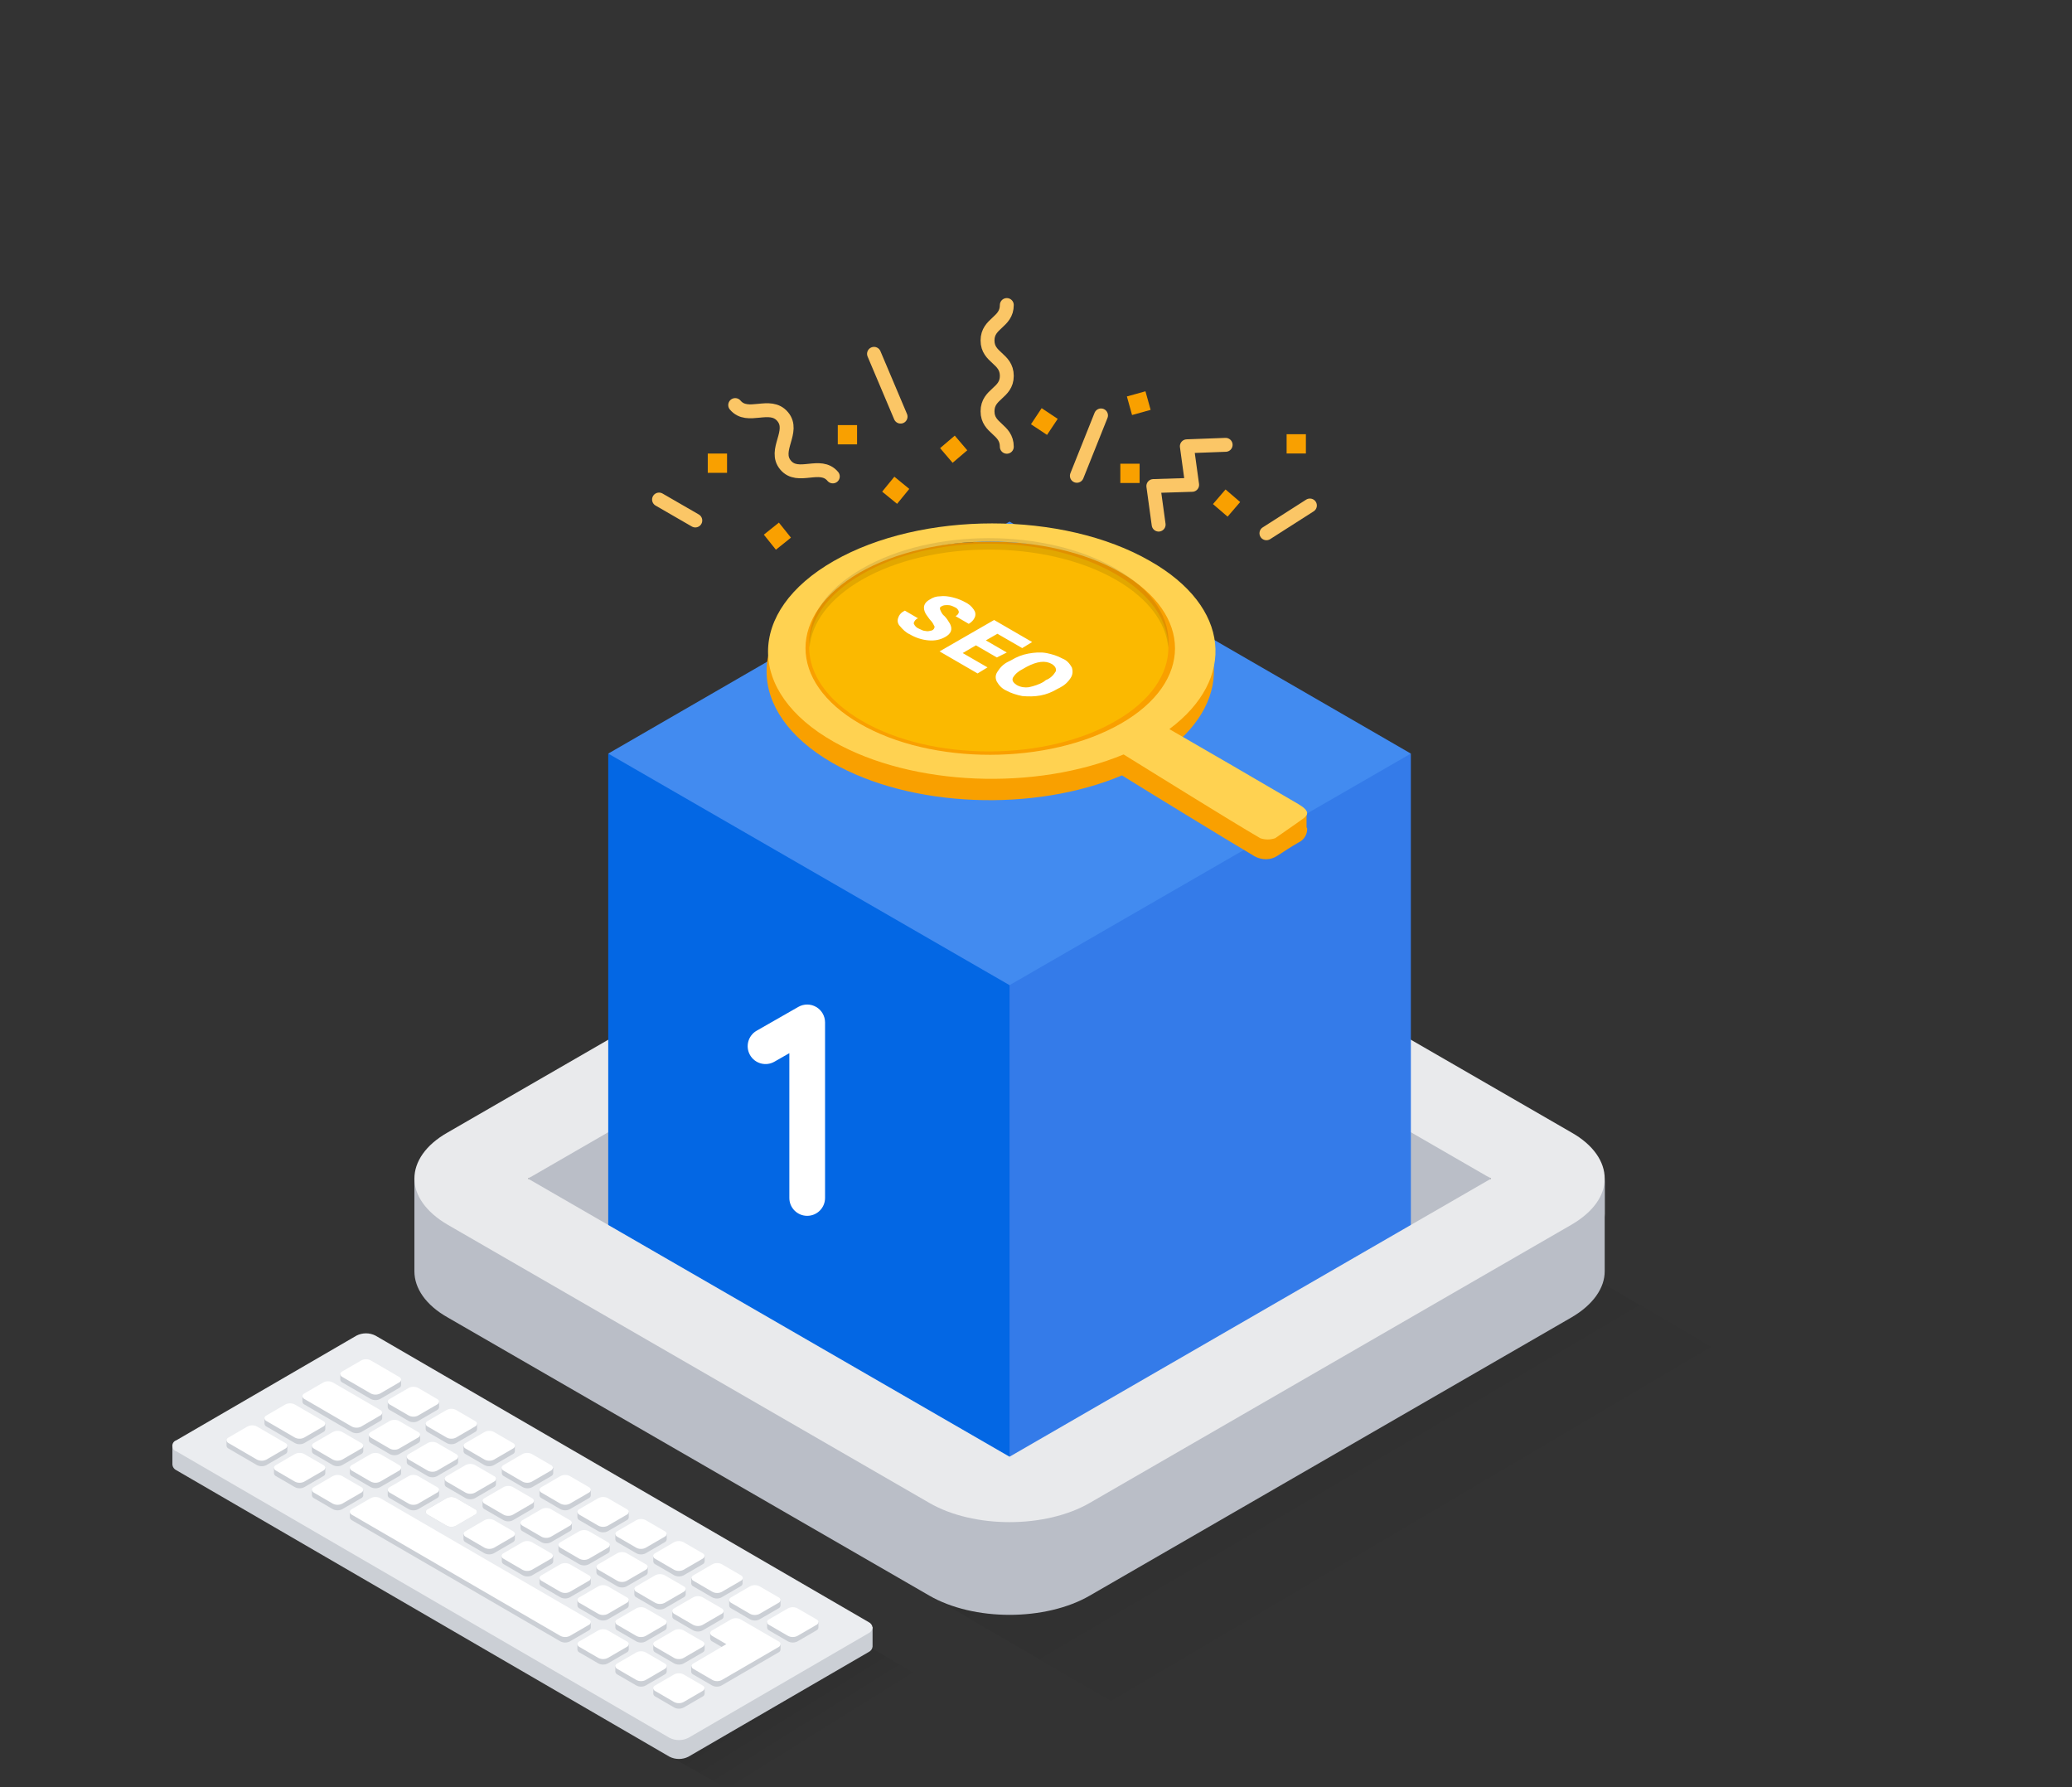
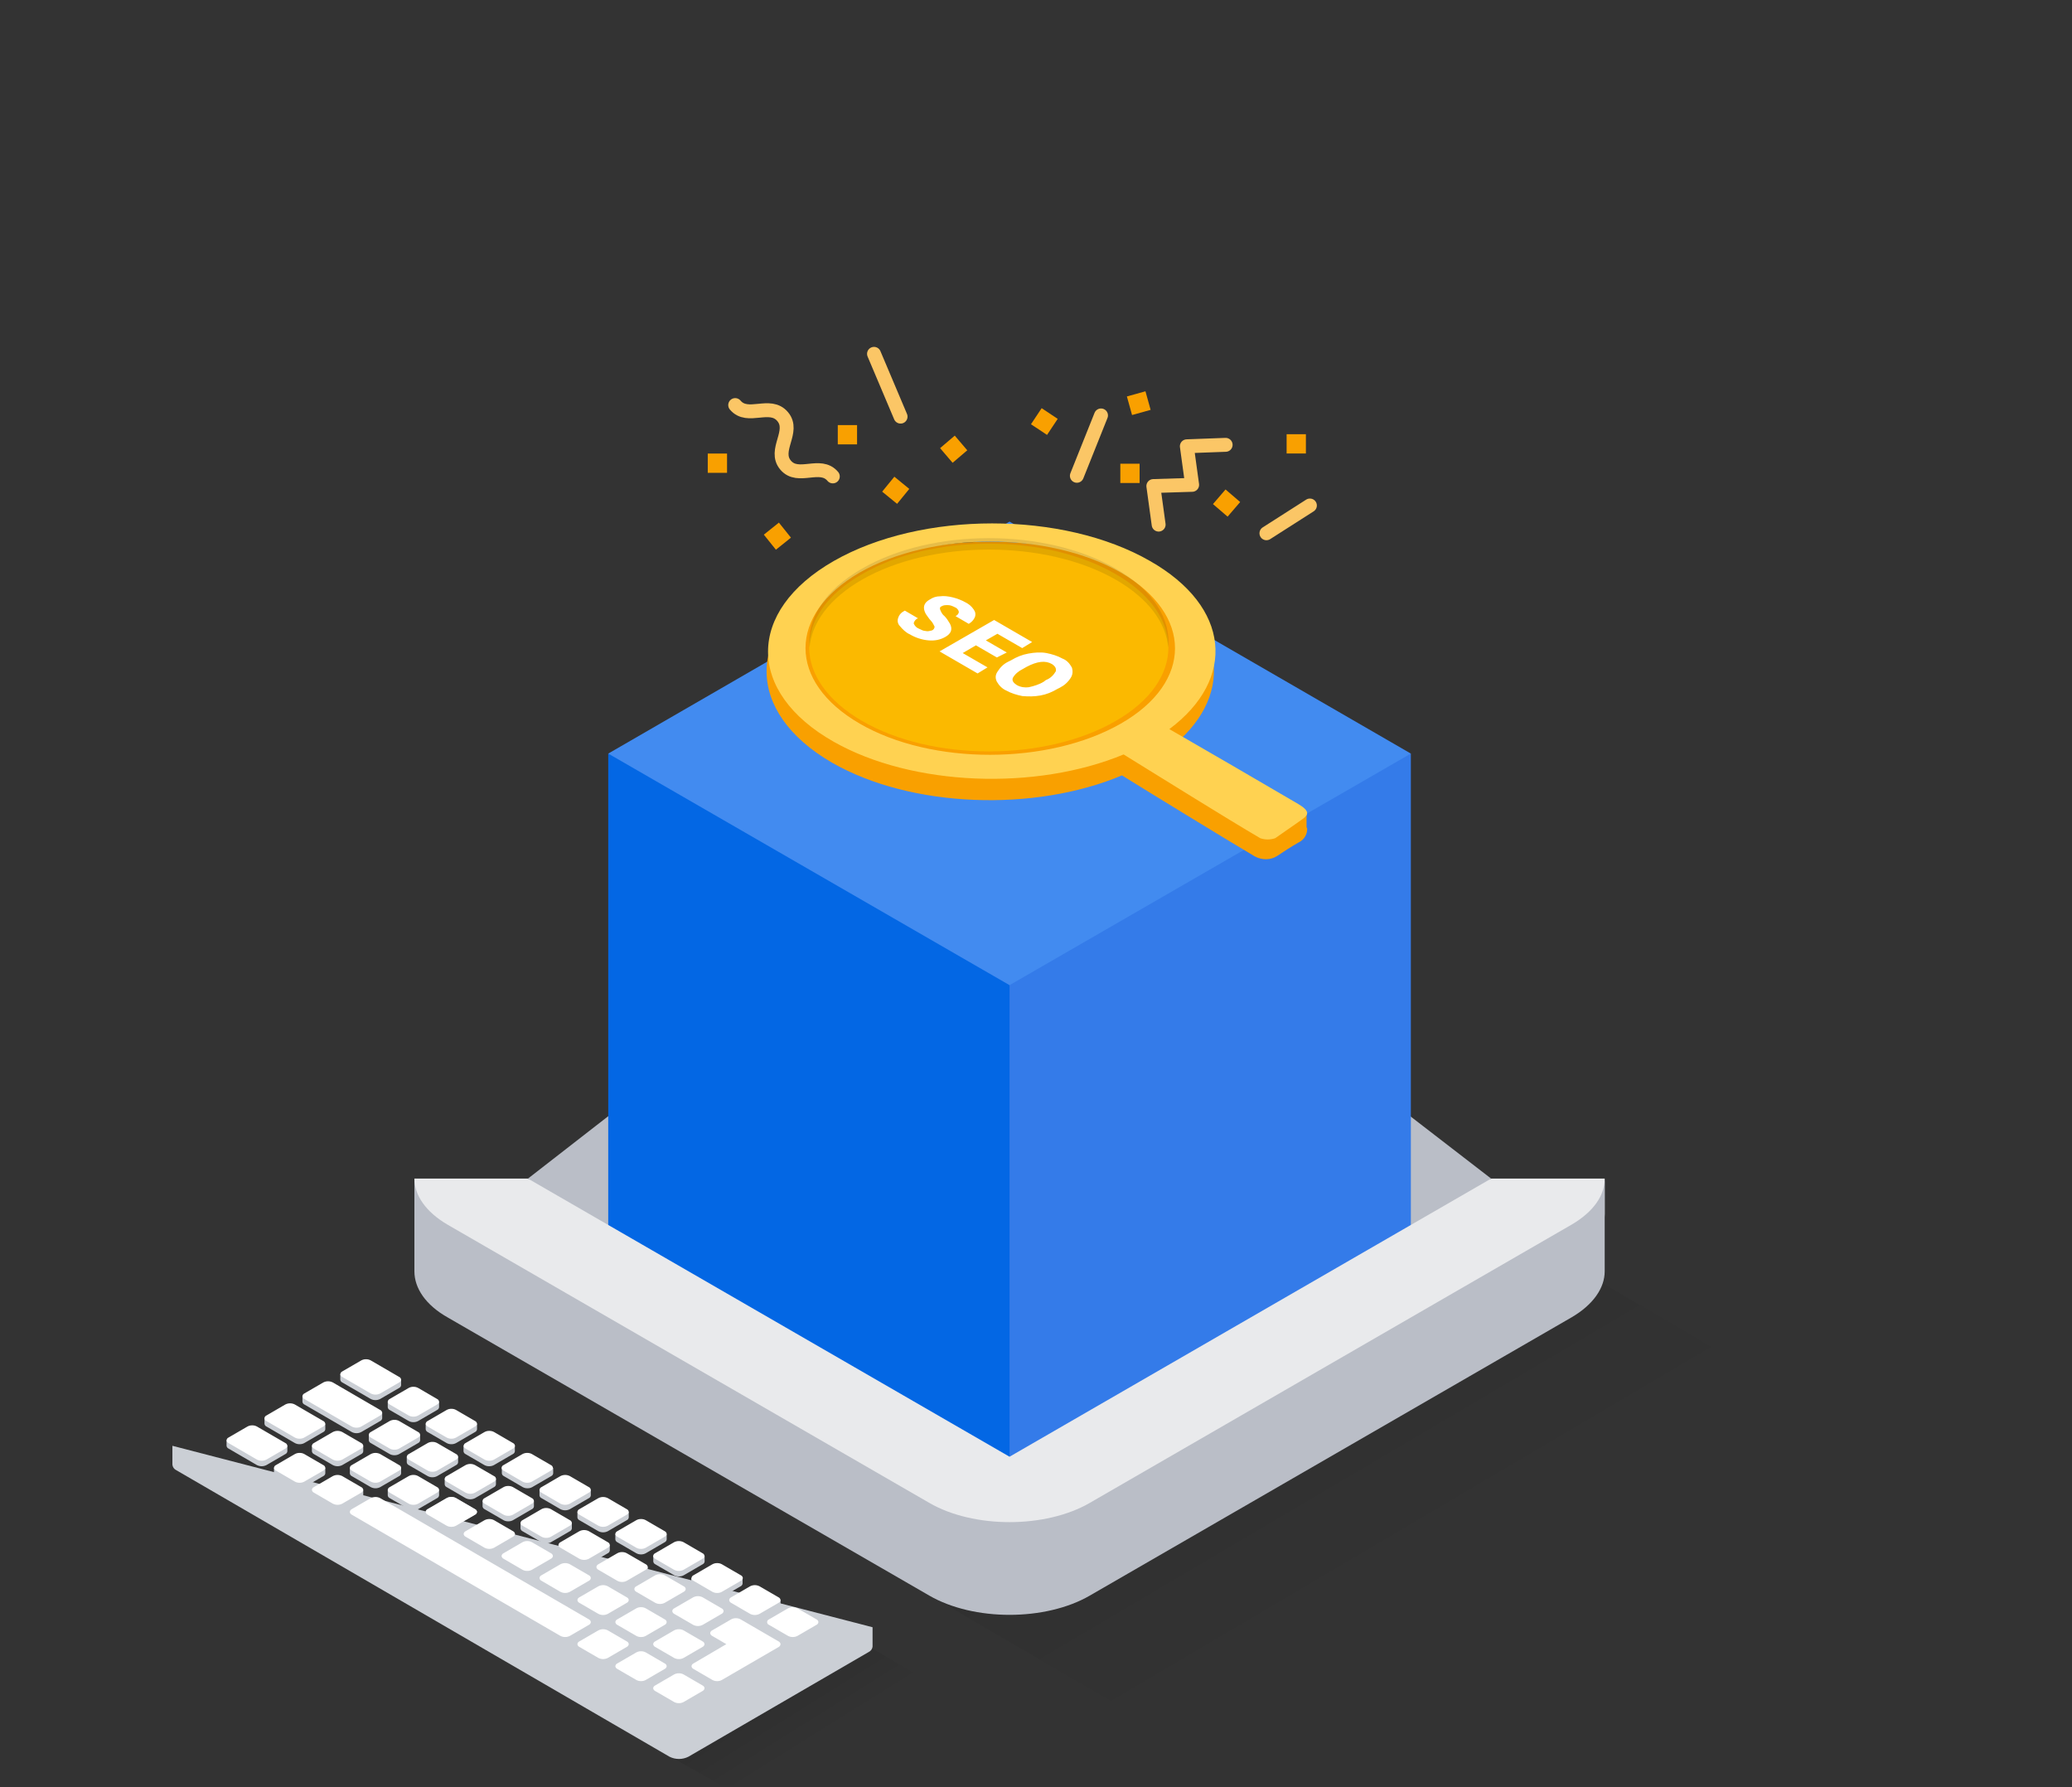
<svg xmlns="http://www.w3.org/2000/svg" width="596" height="514" viewBox="0 0 596 514" fill="none">
  <rect x="0" y="0" width="596" height="514" fill="#333333" stroke="none" />
  <g clip-path="url(#clip0_6630_1911)">
    <path d="M437.101 355.141L504.844 394.677L332.275 496.73L264.282 457.019L437.101 355.141Z" fill="url(#paint0_linear_6630_1911)" fill-opacity="0.05" />
    <path d="M290.391 258.999L364.27 289.128L428.914 338.996L372.351 388.403L290.391 418.993L280.002 332.994L290.391 258.999Z" fill="#BABEC7" />
    <path d="M151.868 338.996L213.049 291.437L290.391 258.999V418.993L206.123 387.248L151.868 338.996Z" fill="#BABEC7" />
-     <path d="M151.868 338.996L290.391 258.999L428.914 338.996L443.921 344.537L461.583 338.996C461.583 334.148 458.351 329.3 452.002 325.721L313.479 245.724C307.13 242.03 298.703 240.183 290.391 240.183C282.08 240.183 273.653 242.03 267.304 245.724L128.781 325.721C122.432 329.3 119.2 334.148 119.2 338.996L135.707 343.383L151.868 338.996Z" fill="#E9EAEC" />
    <path d="M290.391 425.71L256.568 286.591L363.116 219.638L405.827 216.753V359.104L290.391 425.71Z" fill="#347BE9" />
-     <path d="M174.955 216.753V355.68L290.391 422.286V283.359L267.304 236.954L174.955 216.753Z" fill="#0367E4" />
+     <path d="M174.955 216.753V355.68L290.391 422.286V283.359L267.304 236.954Z" fill="#0367E4" />
    <path d="M174.955 216.753L290.391 150.031L405.827 216.753L290.391 283.359L174.955 216.753Z" fill="#428BF0" />
-     <path fill-rule="evenodd" clip-rule="evenodd" d="M234.764 289.627C236.347 290.546 237.322 292.238 237.322 294.069V344.57C237.322 347.407 235.023 349.706 232.186 349.706C229.35 349.706 227.05 347.407 227.05 344.57V302.919L222.751 305.376C220.288 306.783 217.151 305.927 215.744 303.465C214.336 301.002 215.192 297.865 217.655 296.458L229.638 289.61C231.228 288.702 233.181 288.708 234.764 289.627Z" fill="white" />
    <path d="M119.2 349.154C119.2 354.003 122.432 358.851 128.781 362.43L267.304 442.427C273.653 446.121 282.08 447.968 290.391 447.968C298.703 447.968 307.13 446.121 313.479 442.427L452.002 362.43C458.351 358.736 461.583 353.887 461.583 349.154V338.996H428.914L290.391 418.993L151.868 338.996H119.2V349.154Z" fill="#E9EAEC" />
    <path d="M452.002 352.271L313.479 432.268C307.13 435.962 298.703 437.809 290.391 437.809C282.08 437.809 273.653 435.962 267.304 432.268L128.781 352.271C122.432 348.577 119.2 343.729 119.2 338.996V365.662C119.2 370.51 122.432 375.358 128.781 378.937L267.304 458.934C273.653 462.628 282.08 464.475 290.391 464.475C298.703 464.475 307.13 462.628 313.479 458.934L452.002 378.937C458.351 375.243 461.583 370.395 461.583 365.662V338.996C461.583 343.844 458.351 348.577 452.002 352.271Z" fill="#BABEC7" />
    <path d="M375.986 238.084C376.145 239.827 375.194 241.571 373.45 242.363C371.231 243.631 369.329 244.899 367.427 246.168C365.525 247.436 362.988 247.436 360.928 246.326C352.368 241.254 329.86 227.463 322.727 223.025C297.524 233.645 262.017 232.377 239.35 219.379C214.147 204.796 214.305 181.337 239.35 166.754C264.553 152.171 305.291 152.171 330.335 166.754C353.478 180.069 355.221 200.992 336.042 215.575L375.828 233.487V238.084H375.986Z" fill="#F9A000" />
    <path d="M374.718 235.547C372.341 237.291 369.012 239.51 366.793 241.095C365.366 241.571 363.939 241.571 362.513 241.095C353.795 236.023 330.652 221.598 323.202 217.001C297.999 227.463 262.493 226.195 239.826 213.356C214.622 199.09 214.622 175.789 239.826 161.364C265.029 146.94 305.766 146.94 330.811 161.364C353.953 174.521 355.697 195.286 336.359 209.71C343.809 213.99 364.574 226.037 373.45 231.267C376.937 233.328 376.303 234.438 374.718 235.547ZM322.41 164.693C301.645 152.805 268.041 152.805 247.276 164.693C226.511 176.74 226.511 196.078 247.276 208.125C268.041 220.172 301.645 220.013 322.41 208.125C343.175 196.237 343.175 176.74 322.41 164.693Z" fill="#FFD251" />
    <path d="M247.91 165.168C268.04 153.439 300.852 153.439 320.983 165.168C341.114 176.74 341.114 195.761 320.983 207.332C300.852 219.062 268.04 219.062 247.91 207.332C227.779 195.602 227.62 176.74 247.91 165.168Z" fill="#FBB900" />
    <path opacity="0.1" d="M320.983 166.754C300.852 155.183 268.041 155.183 247.91 166.754C238.558 172.143 233.485 179.118 232.851 186.251C232.059 178.008 237.131 169.766 247.91 163.584C268.041 151.854 300.852 151.854 320.983 163.584C331.762 169.766 336.834 178.167 336.042 186.251C335.408 179.118 330.335 172.143 320.983 166.754Z" fill="black" />
    <path d="M266.297 181.495C265.663 181.495 265.029 181.178 264.395 180.861C263.602 180.544 263.127 180.069 262.81 179.276C262.968 178.642 263.444 178.008 264.078 177.85L260.273 175.631C259.322 176.106 258.688 176.74 258.371 177.691C258.054 178.484 258.213 179.435 258.847 180.069C259.639 181.02 260.59 181.971 261.7 182.447C263.285 183.398 265.187 184.032 267.089 184.19C268.833 184.349 270.418 184.032 271.845 183.239C273.588 182.288 274.064 181.02 273.271 179.435C272.796 178.642 272.32 177.85 271.686 177.216C271.052 176.74 270.735 176.106 270.418 175.314C270.26 174.838 270.418 174.521 270.894 174.363C271.369 174.045 272.003 174.045 272.637 174.045C273.43 174.045 274.064 174.363 274.698 174.68C275.173 174.838 275.649 175.314 275.808 175.948C275.808 176.423 275.49 176.899 274.856 177.216L278.661 179.435C279.453 178.959 280.087 178.325 280.404 177.533C280.721 176.74 280.563 175.948 280.087 175.314C279.453 174.363 278.661 173.728 277.71 173.253C276.6 172.619 275.332 172.143 274.064 171.826C272.796 171.509 271.528 171.351 270.418 171.509C269.309 171.509 268.358 171.826 267.406 172.46C265.663 173.411 265.346 174.838 266.297 176.582C266.772 177.216 267.248 178.008 267.723 178.484C268.199 178.959 268.516 179.593 268.833 180.227C268.833 180.703 268.516 181.178 268.04 181.337C267.406 181.495 266.772 181.654 266.297 181.495ZM289.598 187.677L283.575 184.19L286.903 182.288L294.036 186.409L296.889 184.666L285.952 178.325L270.26 187.36L281.197 193.701L284.05 191.957L276.917 187.836L280.721 185.617L286.745 189.104L289.598 187.677ZM304.815 197.822C306.083 197.188 307.193 196.237 307.985 194.969C308.619 194.018 308.619 192.908 308.302 191.957C307.668 190.848 306.876 189.897 305.608 189.421C304.181 188.628 302.596 188.153 301.011 187.836C299.267 187.519 297.523 187.677 295.78 187.994C294.036 188.311 292.451 188.945 290.866 189.897L289.915 190.372C288.647 191.006 287.696 191.957 286.903 193.225C286.269 194.176 286.269 195.127 286.745 196.078C287.379 197.188 288.33 198.139 289.439 198.615C290.866 199.407 292.451 199.883 294.036 200.2C295.78 200.358 297.523 200.358 299.267 200.041C301.011 199.724 302.596 199.09 304.181 198.139L304.815 197.822ZM300.218 196.078C298.95 196.871 297.365 197.347 295.938 197.664C294.829 197.822 293.561 197.664 292.451 197.03C291.5 196.395 291.025 195.761 291.342 194.969C291.976 193.859 292.927 193.067 294.195 192.433L295.304 191.799C298.316 190.214 300.694 189.897 302.596 191.006C303.547 191.64 303.864 192.274 303.705 193.067C303.071 194.176 302.12 195.127 300.852 195.603L300.218 196.078Z" fill="white" />
    <path d="M259.046 119.834L251.405 101.774" stroke="#FBC666" stroke-width="4" stroke-miterlimit="10" stroke-linecap="round" stroke-linejoin="round" />
-     <path d="M200.001 149.705L189.57 143.682" stroke="#FBC666" stroke-width="4" stroke-miterlimit="10" stroke-linecap="round" stroke-linejoin="round" />
    <path d="M239.553 137.028C235.948 132.73 229.57 138.068 225.965 133.769C222.361 129.471 228.738 124.134 225.133 119.835C221.459 115.468 215.082 120.806 211.477 116.508" stroke="#FBC666" stroke-width="4" stroke-miterlimit="10" stroke-linecap="round" stroke-linejoin="round" />
    <path d="M364.283 153.382L376.787 145.394" stroke="#FBC666" stroke-width="4" stroke-miterlimit="10" stroke-linecap="round" stroke-linejoin="round" />
    <path d="M333.278 150.892L331.752 139.8L342.914 139.454L341.388 128.362L352.55 127.946" stroke="#FBC666" stroke-width="4" stroke-miterlimit="10" stroke-linecap="round" stroke-linejoin="round" />
    <path d="M309.754 136.854L316.7 119.488" stroke="#FBC666" stroke-width="4" stroke-miterlimit="10" stroke-linecap="round" stroke-linejoin="round" />
-     <path d="M289.604 128.5C289.604 123.37 284.058 123.37 284.058 118.309C284.058 113.18 289.604 113.18 289.604 108.119C289.604 102.989 284.058 102.989 284.058 97.928C284.058 92.868 289.604 92.798 289.604 87.738" stroke="#FBC666" stroke-width="4" stroke-miterlimit="10" stroke-linecap="round" stroke-linejoin="round" />
    <path fill-rule="evenodd" clip-rule="evenodd" d="M329.486 112.546L330.972 117.889L325.629 119.375L324.143 114.032L329.486 112.546ZM299.625 117.405L304.244 120.474L301.175 125.093L296.556 122.024L299.625 117.405ZM240.984 122.267H246.53V127.813H240.984V122.267ZM257.257 137.114L261.552 140.623L258.044 144.918L253.749 141.41L257.257 137.114ZM209.13 130.453H203.584V135.999H209.13V130.453ZM224.043 150.315L227.511 154.643L223.183 158.111L219.716 153.783L224.043 150.315ZM278.231 129.517L274.632 125.298L270.413 128.897L274.012 133.116L278.231 129.517ZM327.803 133.38H322.257V138.926H327.803V133.38ZM370.089 124.895H375.635V130.441H370.089V124.895ZM356.726 144.397L352.52 140.782L348.906 144.988L353.112 148.603L356.726 144.397Z" fill="#F9A000" />
    <path d="M233.992 464.26L266.416 483.267L210.387 515.194L178.042 496.852L233.992 464.26Z" fill="url(#paint1_linear_6630_1911)" fill-opacity="0.1" />
    <path fill-rule="evenodd" clip-rule="evenodd" d="M250.989 473.582V468.041L49.588 415.852V421.285C49.623 421.625 49.745 421.95 49.942 422.228C50.139 422.506 50.405 422.727 50.714 422.87L55.251 425.501L192.574 505.277C193.419 505.704 194.352 505.927 195.298 505.927C196.245 505.927 197.178 505.704 198.023 505.277L249.87 475.167C250.178 475.023 250.444 474.802 250.641 474.524C250.839 474.246 250.961 473.922 250.995 473.582" fill="#CBCFD5" />
-     <path fill-rule="evenodd" clip-rule="evenodd" d="M250.989 468.149C250.954 467.809 250.832 467.484 250.635 467.207C250.438 466.929 250.172 466.707 249.864 466.564L107.999 384.157C107.154 383.729 106.221 383.505 105.275 383.505C104.328 383.505 103.395 383.729 102.55 384.157L50.721 414.267C50.387 414.375 50.096 414.586 49.889 414.871C49.683 415.156 49.571 415.5 49.571 415.852C49.571 416.205 49.683 416.548 49.889 416.833C50.096 417.118 50.387 417.329 50.721 417.437L192.575 499.844C193.42 500.272 194.353 500.496 195.299 500.496C196.245 500.496 197.179 500.272 198.024 499.844L249.871 469.733C250.179 469.59 250.445 469.369 250.642 469.091C250.839 468.813 250.961 468.488 250.996 468.149" fill="#EBEDF0" />
    <path fill-rule="evenodd" clip-rule="evenodd" d="M100.631 434.869V436.454C100.646 436.623 100.704 436.785 100.801 436.924C100.897 437.063 101.028 437.174 101.18 437.246L161.2 472.11C161.621 472.328 162.089 472.441 162.562 472.441C163.036 472.441 163.503 472.328 163.925 472.11L169.39 468.941C169.543 468.869 169.674 468.758 169.771 468.619C169.868 468.48 169.926 468.318 169.941 468.149V466.564L100.622 434.869H100.631ZM93.564 422.191H78.803V423.776C78.822 423.946 78.884 424.108 78.983 424.246C79.083 424.385 79.216 424.496 79.37 424.568L84.819 427.738C85.22 427.957 85.669 428.071 86.126 428.07H86.25C86.701 428.071 87.146 427.956 87.542 427.738L93.006 424.568C93.16 424.496 93.294 424.386 93.393 424.247C93.493 424.108 93.555 423.946 93.573 423.776V422.191H93.564ZM104.489 415.852H89.718V417.437C89.738 417.607 89.8 417.768 89.899 417.907C89.999 418.046 90.131 418.157 90.285 418.229L95.734 421.399C96.155 421.616 96.622 421.729 97.096 421.729C97.569 421.729 98.036 421.616 98.457 421.399L103.922 418.229C104.075 418.157 104.208 418.046 104.308 417.907C104.407 417.768 104.469 417.607 104.489 417.437V415.852ZM120.853 412.683H106.08V414.267C106.099 414.437 106.162 414.599 106.261 414.738C106.36 414.876 106.493 414.987 106.647 415.06L112.096 418.229C112.498 418.447 112.948 418.561 113.406 418.562H113.529C113.982 418.562 114.427 418.448 114.824 418.229L120.288 415.06C120.442 414.987 120.575 414.877 120.674 414.738C120.774 414.599 120.836 414.437 120.855 414.267V412.683H120.853ZM126.304 403.174H111.531V404.759C111.55 404.929 111.612 405.091 111.712 405.23C111.811 405.368 111.944 405.479 112.098 405.551L117.563 408.721C117.958 408.939 118.403 409.054 118.854 409.053H118.978C119.435 409.054 119.884 408.94 120.286 408.721L125.735 405.551C125.888 405.479 126.021 405.368 126.12 405.229C126.22 405.09 126.282 404.929 126.302 404.759V403.174H126.304ZM137.217 409.513H122.444V411.098C122.464 411.268 122.526 411.43 122.626 411.569C122.726 411.708 122.859 411.818 123.014 411.89L128.478 415.06C128.874 415.278 129.318 415.393 129.77 415.392H129.894C130.35 415.393 130.8 415.279 131.201 415.06L136.65 411.89C136.804 411.818 136.938 411.708 137.038 411.569C137.137 411.43 137.2 411.268 137.219 411.098V409.513H137.217ZM148.101 415.852H133.326V417.437C133.345 417.607 133.408 417.768 133.507 417.907C133.606 418.046 133.739 418.157 133.893 418.229L139.342 421.399C139.743 421.617 140.193 421.732 140.649 421.731H140.757C141.22 421.732 141.675 421.618 142.083 421.399L147.532 418.229C147.686 418.157 147.819 418.046 147.918 417.907C148.017 417.769 148.079 417.607 148.099 417.437V415.852H148.101ZM159.127 422.191H144.352V423.776C144.371 423.946 144.433 424.108 144.533 424.246C144.632 424.385 144.765 424.496 144.919 424.568L150.367 427.738C150.769 427.956 151.218 428.071 151.675 428.07H151.799C152.25 428.071 152.695 427.957 153.091 427.738L158.557 424.568C158.712 424.496 158.845 424.385 158.944 424.247C159.043 424.108 159.106 423.946 159.125 423.776V422.191H159.127ZM153.579 431.7H138.806V433.284C138.826 433.454 138.888 433.616 138.988 433.754C139.087 433.893 139.22 434.004 139.373 434.077L144.838 437.246C145.234 437.465 145.678 437.579 146.13 437.579H146.26C146.717 437.58 147.168 437.465 147.57 437.246L153.016 434.077C153.173 434.008 153.308 433.898 153.408 433.758C153.507 433.619 153.568 433.455 153.584 433.284V431.7H153.579ZM164.499 438.038H149.722V439.623C149.741 439.793 149.803 439.955 149.902 440.094C150.002 440.232 150.135 440.343 150.289 440.416L155.755 443.585C156.152 443.802 156.596 443.916 157.047 443.916H157.169C157.626 443.916 158.076 443.802 158.479 443.585L163.927 440.416C164.081 440.343 164.214 440.232 164.314 440.094C164.413 439.955 164.475 439.793 164.495 439.623V438.038H164.499ZM169.943 428.53H155.186V430.115C155.202 430.286 155.263 430.45 155.363 430.589C155.464 430.728 155.599 430.838 155.755 430.907L161.202 434.077C161.623 434.295 162.091 434.409 162.565 434.409C163.039 434.409 163.506 434.295 163.927 434.077L169.392 430.907C169.545 430.835 169.676 430.724 169.773 430.585C169.87 430.446 169.928 430.284 169.943 430.115V428.53ZM180.859 434.869H166.086V436.454C166.104 436.624 166.166 436.786 166.266 436.925C166.365 437.064 166.498 437.174 166.653 437.246L172.117 440.416C172.539 440.633 173.006 440.746 173.48 440.746C173.954 440.746 174.421 440.633 174.843 440.416L180.289 437.246C180.445 437.176 180.58 437.066 180.68 436.927C180.78 436.788 180.841 436.625 180.859 436.454V434.869ZM159.125 447.547H144.352V449.132C144.371 449.301 144.434 449.463 144.533 449.602C144.632 449.741 144.765 449.852 144.919 449.924L150.367 453.094C150.769 453.312 151.218 453.427 151.675 453.426H151.799C152.25 453.427 152.695 453.313 153.091 453.094L158.557 449.924C158.711 449.852 158.844 449.741 158.944 449.602C159.043 449.463 159.105 449.301 159.125 449.132V447.547ZM175.408 444.377H160.637V445.962C160.656 446.132 160.717 446.294 160.816 446.433C160.915 446.572 161.048 446.682 161.202 446.755L166.653 449.924C167.077 450.143 167.546 450.257 168.022 450.257C168.499 450.257 168.968 450.143 169.392 449.924L174.843 446.755C174.997 446.682 175.13 446.572 175.229 446.433C175.327 446.294 175.389 446.132 175.408 445.962V444.377ZM169.943 453.886H155.186V455.471C155.203 455.642 155.264 455.805 155.364 455.944C155.464 456.083 155.599 456.193 155.755 456.263L161.202 459.433C161.623 459.653 162.09 459.767 162.565 459.767C163.039 459.767 163.506 459.653 163.927 459.433L169.392 456.263C169.545 456.191 169.676 456.08 169.773 455.941C169.87 455.802 169.928 455.64 169.943 455.471V453.886ZM180.859 460.225H166.086V461.81C166.104 461.98 166.166 462.142 166.266 462.281C166.365 462.42 166.498 462.53 166.653 462.602L172.117 465.772C172.539 465.99 173.006 466.104 173.48 466.104C173.954 466.104 174.421 465.99 174.843 465.772L180.289 462.602C180.445 462.532 180.58 462.422 180.68 462.283C180.78 462.144 180.842 461.981 180.859 461.81V460.225ZM186.323 450.716H171.55V452.301C171.569 452.471 171.631 452.633 171.731 452.772C171.83 452.911 171.963 453.022 172.117 453.094L177.566 456.263C177.968 456.482 178.417 456.596 178.874 456.596H178.997C179.449 456.597 179.894 456.482 180.289 456.263L185.756 453.094C185.91 453.022 186.043 452.911 186.143 452.772C186.242 452.633 186.304 452.471 186.323 452.301V450.716ZM191.772 441.208H176.999V442.793C177.019 442.962 177.082 443.124 177.181 443.262C177.28 443.401 177.413 443.512 177.566 443.585L183.033 446.755C183.428 446.975 183.873 447.09 184.325 447.09H184.448C184.905 447.089 185.355 446.974 185.756 446.755L191.205 443.585C191.359 443.513 191.491 443.402 191.591 443.263C191.69 443.124 191.752 442.962 191.772 442.793V441.208ZM202.685 447.547H187.914V449.132C187.933 449.301 187.995 449.463 188.094 449.602C188.193 449.741 188.326 449.852 188.479 449.924L193.93 453.094C194.354 453.312 194.824 453.426 195.301 453.426C195.777 453.426 196.247 453.312 196.671 453.094L202.12 449.924C202.274 449.852 202.406 449.741 202.505 449.602C202.604 449.463 202.666 449.301 202.685 449.132V447.547ZM197.239 457.055H182.466V458.64C182.481 458.811 182.541 458.975 182.641 459.115C182.741 459.254 182.876 459.364 183.033 459.433L188.479 462.602C188.901 462.819 189.368 462.932 189.842 462.932C190.316 462.932 190.783 462.819 191.205 462.602L196.671 459.433C196.826 459.36 196.959 459.25 197.058 459.111C197.157 458.972 197.219 458.81 197.239 458.64V457.055ZM213.601 453.886H198.828V455.471C198.847 455.64 198.909 455.802 199.009 455.941C199.108 456.08 199.241 456.191 199.395 456.263L204.843 459.433C205.244 459.653 205.694 459.768 206.151 459.768H206.275C206.728 459.769 207.173 459.653 207.569 459.433L213.033 456.263C213.188 456.191 213.321 456.081 213.421 455.942C213.52 455.803 213.582 455.641 213.601 455.471V453.886ZM208.136 463.394H193.379V464.979C193.393 465.148 193.452 465.311 193.548 465.45C193.645 465.589 193.777 465.7 193.93 465.772L199.395 468.941C199.816 469.16 200.283 469.274 200.757 469.274C201.232 469.274 201.699 469.16 202.12 468.941L207.569 465.772C207.725 465.702 207.859 465.592 207.959 465.452C208.059 465.313 208.12 465.15 208.136 464.979V463.394ZM224.516 460.225H209.743V461.81C209.762 461.98 209.824 462.142 209.923 462.281C210.022 462.42 210.156 462.53 210.31 462.602L215.759 465.772C216.18 465.99 216.647 466.104 217.121 466.104C217.594 466.104 218.061 465.99 218.482 465.772L223.949 462.602C224.103 462.53 224.236 462.419 224.335 462.28C224.434 462.141 224.497 461.979 224.516 461.81V460.225ZM235.413 466.564H220.656V468.149C220.67 468.318 220.729 468.48 220.826 468.62C220.923 468.759 221.054 468.87 221.208 468.941L226.672 472.11C227.094 472.328 227.56 472.441 228.034 472.441C228.507 472.441 228.974 472.328 229.395 472.11L234.846 468.941C235.002 468.871 235.137 468.761 235.236 468.622C235.336 468.483 235.397 468.319 235.413 468.149V466.564ZM202.685 472.903H187.914V474.488C187.933 474.657 187.994 474.82 188.093 474.958C188.192 475.097 188.325 475.208 188.479 475.28L193.93 478.449C194.339 478.667 194.794 478.78 195.256 478.78H195.362C195.819 478.78 196.269 478.667 196.671 478.449L202.12 475.28C202.274 475.208 202.407 475.097 202.506 474.958C202.605 474.82 202.667 474.657 202.685 474.488V472.903ZM191.772 479.242H176.999V480.827C177.018 480.996 177.08 481.159 177.18 481.297C177.279 481.436 177.412 481.547 177.566 481.619L183.033 484.788C183.429 485.006 183.873 485.121 184.325 485.121H184.448C184.905 485.121 185.354 485.006 185.756 484.788L191.205 481.619C191.359 481.547 191.492 481.436 191.592 481.298C191.691 481.159 191.753 480.997 191.772 480.827V479.242ZM202.685 485.581H187.914V487.166C187.933 487.335 187.995 487.497 188.094 487.636C188.193 487.775 188.326 487.885 188.479 487.958L193.93 491.127C194.338 491.347 194.793 491.461 195.256 491.46H195.362C195.819 491.461 196.269 491.346 196.671 491.127L202.12 487.958C202.274 487.885 202.406 487.775 202.505 487.636C202.604 487.497 202.666 487.335 202.685 487.166V485.581ZM191.772 466.564H176.999V468.149C177.019 468.318 177.081 468.48 177.18 468.619C177.28 468.757 177.412 468.868 177.566 468.941L183.033 472.11C183.429 472.328 183.873 472.443 184.325 472.443H184.448C184.905 472.443 185.354 472.328 185.756 472.11L191.205 468.941C191.359 468.869 191.492 468.758 191.591 468.619C191.69 468.48 191.753 468.318 191.772 468.149V466.564ZM180.859 472.903H166.086V474.488C166.104 474.658 166.166 474.82 166.265 474.959C166.365 475.098 166.498 475.209 166.653 475.28L172.117 478.449C172.539 478.667 173.006 478.78 173.48 478.78C173.954 478.78 174.421 478.667 174.843 478.449L180.289 475.28C180.446 475.211 180.581 475.101 180.681 474.962C180.781 474.822 180.843 474.659 180.859 474.488V472.903ZM148.099 441.208H133.326V442.793C133.346 442.962 133.408 443.124 133.508 443.263C133.607 443.401 133.739 443.512 133.893 443.585L139.342 446.755C139.766 446.972 140.236 447.085 140.712 447.085C141.189 447.085 141.658 446.972 142.083 446.755L147.532 443.585C147.685 443.513 147.818 443.402 147.918 443.263C148.017 443.124 148.079 442.962 148.099 442.793V441.208ZM142.666 425.361H127.909V426.945C127.925 427.116 127.986 427.279 128.086 427.417C128.186 427.556 128.32 427.666 128.476 427.735L133.924 430.905C134.346 431.123 134.812 431.237 135.286 431.237C135.76 431.237 136.227 431.123 136.648 430.905L142.112 427.735C142.264 427.663 142.395 427.553 142.491 427.414C142.587 427.275 142.645 427.114 142.659 426.945V425.361H142.666ZM131.759 419.022H117.002V420.606C117.021 420.776 117.084 420.938 117.183 421.077C117.282 421.216 117.415 421.326 117.569 421.399L123.02 424.568C123.422 424.787 123.871 424.902 124.328 424.901H124.452C124.903 424.901 125.348 424.787 125.744 424.568L131.208 421.399C131.362 421.326 131.495 421.215 131.594 421.077C131.693 420.938 131.756 420.776 131.775 420.606V419.022H131.759ZM126.311 428.53H111.531V430.115C111.55 430.285 111.612 430.447 111.711 430.586C111.81 430.725 111.944 430.835 112.098 430.907L117.563 434.077C117.959 434.294 118.403 434.409 118.854 434.409H118.978C119.435 434.409 119.884 434.294 120.286 434.077L125.735 430.907C125.889 430.835 126.022 430.724 126.121 430.585C126.22 430.447 126.283 430.285 126.302 430.115V428.53H126.311ZM115.388 422.191H100.631V423.776C100.645 423.945 100.704 424.107 100.8 424.246C100.897 424.385 101.028 424.496 101.18 424.568L106.647 427.738C107.068 427.956 107.535 428.07 108.009 428.07C108.482 428.07 108.949 427.956 109.37 427.738L114.819 424.568C114.975 424.498 115.109 424.388 115.209 424.249C115.309 424.11 115.37 423.947 115.386 423.776V422.191H115.388ZM104.487 428.53H89.718V430.115C89.737 430.285 89.8 430.447 89.899 430.585C89.998 430.724 90.131 430.835 90.285 430.907L95.734 434.077C96.155 434.295 96.622 434.409 97.096 434.409C97.569 434.409 98.036 434.295 98.457 434.077L103.922 430.907C104.076 430.835 104.209 430.724 104.308 430.585C104.407 430.447 104.469 430.285 104.489 430.115V428.53H104.487ZM65.164 414.267V415.852C65.183 416.022 65.245 416.184 65.345 416.323C65.444 416.461 65.577 416.572 65.731 416.644L73.905 421.399C74.329 421.616 74.799 421.729 75.275 421.729C75.751 421.729 76.22 421.616 76.644 421.399L82.095 418.229C82.249 418.157 82.381 418.046 82.48 417.907C82.579 417.768 82.641 417.606 82.66 417.437V415.852L65.164 414.267ZM76.077 407.928V409.513C76.093 409.684 76.154 409.847 76.254 409.987C76.354 410.126 76.488 410.236 76.644 410.305L84.819 415.06C85.22 415.279 85.669 415.393 86.126 415.392H86.25C86.701 415.393 87.146 415.278 87.542 415.06L93.006 411.89C93.16 411.818 93.294 411.708 93.393 411.569C93.493 411.43 93.555 411.268 93.573 411.098V409.513L76.077 407.928ZM204.274 469.733V471.318C204.294 471.488 204.356 471.65 204.456 471.788C204.555 471.927 204.688 472.038 204.841 472.11L208.919 474.485L198.81 479.24V480.827C198.829 480.996 198.891 481.159 198.99 481.297C199.09 481.436 199.223 481.547 199.377 481.619L204.825 484.788C205.227 485.006 205.677 485.12 206.133 485.121H206.257C206.709 485.121 207.154 485.007 207.551 484.788L223.931 475.28C224.088 475.21 224.224 475.1 224.326 474.961C224.428 474.822 224.493 474.659 224.514 474.488V472.903L204.274 469.733ZM86.993 401.589V403.174C87.007 403.343 87.066 403.505 87.163 403.644C87.26 403.784 87.391 403.895 87.544 403.966L101.183 411.89C101.591 412.109 102.046 412.223 102.508 412.223H102.616C103.073 412.223 103.522 412.109 103.924 411.89L109.373 408.721C109.527 408.648 109.66 408.538 109.759 408.399C109.858 408.26 109.92 408.098 109.94 407.928V406.344L86.984 401.589H86.993ZM97.881 395.25V396.835C97.901 397.005 97.963 397.167 98.062 397.305C98.162 397.444 98.294 397.555 98.448 397.627L106.638 402.382C107.06 402.599 107.526 402.712 108 402.712C108.473 402.712 108.94 402.599 109.361 402.382L114.81 399.212C114.966 399.142 115.1 399.032 115.2 398.893C115.3 398.754 115.361 398.591 115.377 398.42V396.835L97.879 395.25H97.881ZM123 434.077C122.844 434.146 122.709 434.256 122.609 434.395C122.509 434.535 122.447 434.698 122.431 434.869C122.45 435.039 122.513 435.201 122.613 435.34C122.712 435.479 122.846 435.589 123 435.661L128.465 438.831C128.878 439.058 129.344 439.172 129.815 439.161C130.293 439.173 130.765 439.059 131.186 438.831L136.634 435.661C136.788 435.589 136.921 435.478 137.021 435.34C137.12 435.201 137.182 435.039 137.201 434.869C137.186 434.698 137.125 434.535 137.025 434.395C136.925 434.256 136.79 434.146 136.634 434.077L131.186 430.907C130.771 430.678 130.304 430.561 129.831 430.568C129.359 430.557 128.894 430.672 128.48 430.9L123 434.077Z" fill="#CBCFD5" />
    <path fill-rule="evenodd" clip-rule="evenodd" d="M177.566 478.449C177.41 478.519 177.276 478.628 177.176 478.767C177.077 478.906 177.015 479.069 176.999 479.239C177.018 479.409 177.081 479.571 177.18 479.71C177.279 479.849 177.412 479.959 177.566 480.032L183.033 483.201C183.446 483.43 183.912 483.545 184.383 483.536C184.861 483.545 185.333 483.43 185.754 483.201L191.202 480.032C191.357 479.96 191.49 479.849 191.589 479.71C191.689 479.571 191.751 479.409 191.77 479.239C191.754 479.069 191.693 478.906 191.593 478.767C191.493 478.628 191.358 478.518 191.202 478.449L185.754 475.28C185.333 475.053 184.861 474.939 184.383 474.949C183.912 474.939 183.447 475.053 183.033 475.28L177.566 478.449ZM166.653 472.11C166.497 472.18 166.362 472.29 166.263 472.429C166.163 472.568 166.102 472.732 166.086 472.903C166.104 473.073 166.166 473.235 166.266 473.374C166.365 473.513 166.498 473.623 166.653 473.695L172.117 476.864C172.539 477.082 173.006 477.195 173.48 477.195C173.954 477.195 174.421 477.082 174.843 476.864L180.289 473.695C180.445 473.625 180.58 473.515 180.68 473.376C180.78 473.237 180.841 473.073 180.859 472.903C180.846 472.731 180.786 472.565 180.685 472.426C180.585 472.286 180.448 472.177 180.289 472.11L174.843 468.941C174.421 468.722 173.954 468.608 173.48 468.608C173.006 468.608 172.539 468.722 172.117 468.941L166.653 472.11ZM101.18 434.076C101.027 434.147 100.895 434.258 100.799 434.397C100.702 434.537 100.644 434.699 100.631 434.869C100.646 435.038 100.704 435.2 100.801 435.339C100.897 435.478 101.028 435.589 101.18 435.661L161.2 470.526C161.621 470.743 162.088 470.856 162.562 470.856C163.036 470.856 163.503 470.743 163.925 470.526L169.39 467.356C169.543 467.284 169.674 467.173 169.771 467.034C169.868 466.895 169.926 466.733 169.941 466.564C169.928 466.394 169.87 466.231 169.773 466.092C169.676 465.953 169.543 465.842 169.39 465.771L109.37 430.907C108.949 430.689 108.482 430.576 108.009 430.576C107.535 430.576 107.068 430.689 106.647 430.907L101.18 434.076ZM90.283 427.737C90.127 427.807 89.992 427.917 89.893 428.056C89.793 428.196 89.732 428.359 89.716 428.53C89.735 428.7 89.797 428.862 89.897 429C89.996 429.139 90.129 429.25 90.283 429.322L95.732 432.492C96.153 432.71 96.62 432.824 97.093 432.824C97.567 432.824 98.034 432.71 98.455 432.492L103.919 429.322C104.073 429.25 104.206 429.139 104.306 429C104.405 428.862 104.467 428.7 104.487 428.53C104.47 428.359 104.409 428.196 104.31 428.056C104.21 427.917 104.075 427.807 103.919 427.737L98.455 424.568C98.034 424.35 97.567 424.236 97.093 424.236C96.62 424.236 96.153 424.35 95.732 424.568L90.283 427.737ZM79.37 421.398C79.213 421.468 79.079 421.578 78.979 421.717C78.879 421.856 78.818 422.02 78.803 422.191C78.822 422.36 78.884 422.522 78.983 422.661C79.083 422.799 79.216 422.909 79.37 422.981L84.819 426.15C85.239 426.38 85.711 426.494 86.189 426.483C86.66 426.493 87.126 426.378 87.539 426.15L93.004 422.981C93.158 422.91 93.291 422.799 93.391 422.661C93.49 422.522 93.552 422.361 93.571 422.191C93.556 422.02 93.495 421.856 93.395 421.717C93.295 421.577 93.16 421.467 93.004 421.398L87.539 418.229C87.126 418.001 86.66 417.887 86.189 417.896C85.711 417.885 85.239 418 84.819 418.229L79.37 421.398ZM65.731 413.475C65.575 413.544 65.44 413.654 65.341 413.794C65.241 413.933 65.18 414.096 65.164 414.267C65.183 414.437 65.245 414.599 65.345 414.738C65.444 414.877 65.577 414.987 65.731 415.059L73.905 419.814C74.329 420.031 74.799 420.145 75.275 420.145C75.751 420.145 76.22 420.031 76.644 419.814L82.095 416.644C82.249 416.572 82.381 416.461 82.48 416.322C82.579 416.183 82.641 416.021 82.66 415.852C82.644 415.681 82.584 415.518 82.484 415.379C82.385 415.24 82.251 415.129 82.095 415.059L73.905 410.305C73.492 410.078 73.026 409.963 72.555 409.972C72.077 409.961 71.605 410.076 71.184 410.305L65.731 413.475ZM188.448 472.11C188.292 472.18 188.157 472.29 188.057 472.429C187.958 472.568 187.897 472.732 187.881 472.903C187.9 473.072 187.962 473.234 188.062 473.373C188.161 473.512 188.294 473.623 188.448 473.695L193.899 476.864C194.32 477.09 194.792 477.205 195.269 477.197C195.746 477.208 196.218 477.093 196.638 476.864L202.089 473.695C202.243 473.623 202.376 473.512 202.475 473.373C202.574 473.234 202.636 473.072 202.656 472.903C202.64 472.732 202.579 472.568 202.479 472.429C202.379 472.29 202.245 472.18 202.089 472.11L196.638 468.941C196.218 468.712 195.746 468.597 195.269 468.608C194.792 468.6 194.32 468.715 193.899 468.941L188.448 472.11ZM177.566 465.771C177.41 465.841 177.276 465.951 177.176 466.09C177.076 466.23 177.015 466.393 176.999 466.564C177.019 466.733 177.081 466.895 177.18 467.034C177.28 467.172 177.412 467.283 177.566 467.356L183.033 470.526C183.446 470.754 183.912 470.869 184.383 470.858C184.861 470.869 185.333 470.754 185.754 470.526L191.202 467.356C191.356 467.284 191.489 467.173 191.589 467.034C191.688 466.895 191.75 466.733 191.77 466.564C191.754 466.393 191.693 466.229 191.593 466.09C191.493 465.951 191.359 465.841 191.202 465.771L185.754 462.602C185.333 462.374 184.861 462.26 184.383 462.271C183.912 462.26 183.446 462.374 183.033 462.602L177.566 465.771ZM166.653 459.432C166.497 459.503 166.363 459.613 166.263 459.753C166.164 459.892 166.102 460.056 166.086 460.227C166.104 460.397 166.166 460.559 166.266 460.698C166.365 460.837 166.498 460.948 166.653 461.019L172.117 464.189C172.539 464.406 173.006 464.52 173.48 464.52C173.954 464.52 174.421 464.406 174.843 464.189L180.289 461.019C180.445 460.95 180.58 460.84 180.68 460.7C180.78 460.561 180.842 460.398 180.859 460.227C180.845 460.055 180.785 459.89 180.684 459.75C180.584 459.609 180.447 459.5 180.289 459.432L174.843 456.263C174.421 456.044 173.954 455.93 173.48 455.93C173.006 455.93 172.539 456.044 172.117 456.263L166.653 459.432ZM155.755 453.093C155.597 453.16 155.46 453.269 155.36 453.409C155.259 453.549 155.199 453.714 155.186 453.886C155.202 454.057 155.264 454.22 155.364 454.36C155.464 454.499 155.599 454.609 155.755 454.678L161.202 457.848C161.623 458.066 162.09 458.18 162.565 458.18C163.039 458.18 163.506 458.066 163.927 457.848L169.392 454.678C169.545 454.606 169.676 454.495 169.773 454.356C169.87 454.217 169.928 454.055 169.943 453.886C169.931 453.716 169.873 453.552 169.776 453.413C169.679 453.273 169.546 453.163 169.392 453.093L163.927 449.924C163.506 449.705 163.039 449.591 162.565 449.591C162.09 449.591 161.623 449.705 161.202 449.924L155.755 453.093ZM144.84 446.754C144.684 446.824 144.549 446.934 144.449 447.073C144.35 447.212 144.289 447.376 144.273 447.547C144.292 447.717 144.354 447.879 144.454 448.017C144.553 448.156 144.686 448.267 144.84 448.339L150.289 451.509C150.709 451.736 151.182 451.851 151.659 451.841C152.131 451.851 152.596 451.736 153.01 451.509L158.476 448.339C158.63 448.266 158.763 448.156 158.862 448.017C158.961 447.878 159.024 447.716 159.044 447.547C159.027 447.376 158.966 447.213 158.866 447.073C158.767 446.934 158.632 446.824 158.476 446.754L153.01 443.585C152.597 443.354 152.131 443.239 151.659 443.25C151.181 443.239 150.708 443.354 150.289 443.585L144.84 446.754ZM133.927 440.415C133.771 440.484 133.636 440.594 133.536 440.733C133.437 440.872 133.376 441.035 133.36 441.205C133.379 441.376 133.441 441.538 133.54 441.677C133.639 441.816 133.773 441.928 133.927 442L139.375 445.17C139.8 445.388 140.269 445.502 140.746 445.502C141.223 445.502 141.693 445.388 142.117 445.17L147.565 442C147.72 441.928 147.853 441.817 147.952 441.677C148.052 441.538 148.114 441.376 148.133 441.205C148.117 441.035 148.056 440.872 147.956 440.733C147.856 440.594 147.721 440.484 147.565 440.415L142.117 437.246C141.693 437.027 141.223 436.913 140.746 436.913C140.269 436.913 139.8 437.027 139.375 437.246L133.927 440.415ZM123.014 434.076C122.857 434.146 122.722 434.256 122.622 434.395C122.522 434.534 122.461 434.698 122.444 434.869C122.464 435.039 122.526 435.201 122.626 435.34C122.726 435.478 122.859 435.589 123.014 435.661L128.478 438.831C128.891 439.058 129.357 439.172 129.828 439.161C130.306 439.173 130.779 439.059 131.199 438.831L136.648 435.661C136.802 435.589 136.935 435.478 137.034 435.339C137.133 435.201 137.196 435.039 137.215 434.869C137.199 434.698 137.138 434.534 137.038 434.395C136.939 434.256 136.804 434.146 136.648 434.076L131.199 430.907C130.78 430.676 130.308 430.559 129.831 430.567C129.359 430.557 128.894 430.672 128.48 430.9L123.014 434.076ZM112.098 427.737C111.942 427.807 111.807 427.917 111.707 428.056C111.608 428.195 111.547 428.359 111.531 428.53C111.55 428.7 111.612 428.862 111.711 429.001C111.81 429.14 111.944 429.25 112.098 429.322L117.563 432.492C117.976 432.72 118.442 432.835 118.913 432.824C119.391 432.836 119.863 432.721 120.284 432.492L125.732 429.322C125.886 429.25 126.019 429.139 126.119 429C126.218 428.862 126.28 428.7 126.299 428.53C126.283 428.359 126.222 428.196 126.122 428.056C126.023 427.917 125.888 427.807 125.732 427.737L120.284 424.568C119.865 424.337 119.394 424.22 118.917 424.228C118.446 424.218 117.98 424.333 117.567 424.561L112.098 427.737ZM101.183 421.398C101.029 421.469 100.897 421.58 100.801 421.719C100.704 421.859 100.647 422.022 100.633 422.191C100.648 422.359 100.706 422.521 100.803 422.66C100.899 422.799 101.03 422.909 101.183 422.981L106.649 426.15C107.07 426.369 107.537 426.483 108.011 426.483C108.485 426.483 108.952 426.369 109.373 426.15L114.821 422.981C114.977 422.912 115.112 422.802 115.212 422.663C115.311 422.525 115.372 422.361 115.388 422.191C115.376 422.019 115.316 421.854 115.216 421.714C115.116 421.574 114.979 421.465 114.821 421.398L109.373 418.229C108.952 418.01 108.485 417.896 108.011 417.896C107.537 417.896 107.07 418.01 106.649 418.229L101.183 421.398ZM90.285 415.059C90.129 415.129 89.995 415.239 89.895 415.378C89.795 415.518 89.734 415.681 89.718 415.852C89.738 416.022 89.8 416.183 89.899 416.322C89.999 416.461 90.131 416.572 90.285 416.644L95.734 419.814C96.155 420.031 96.622 420.144 97.096 420.144C97.569 420.144 98.036 420.031 98.457 419.814L103.922 416.644C104.075 416.572 104.208 416.461 104.308 416.322C104.407 416.183 104.469 416.022 104.489 415.852C104.473 415.681 104.412 415.518 104.312 415.378C104.212 415.239 104.078 415.129 103.922 415.059L98.457 411.89C98.036 411.673 97.569 411.559 97.096 411.559C96.622 411.559 96.155 411.673 95.734 411.89L90.285 415.059ZM76.631 407.136C76.473 407.203 76.337 407.313 76.237 407.452C76.137 407.592 76.077 407.757 76.064 407.928C76.08 408.099 76.141 408.262 76.24 408.402C76.34 408.541 76.475 408.651 76.631 408.72L84.805 413.475C85.225 413.704 85.698 413.818 86.176 413.808C86.647 413.818 87.113 413.703 87.526 413.475L92.99 410.305C93.144 410.233 93.278 410.122 93.377 409.984C93.476 409.845 93.538 409.683 93.558 409.513C93.541 409.342 93.48 409.179 93.381 409.039C93.281 408.9 93.146 408.79 92.99 408.72L84.8 403.966C84.379 403.748 83.913 403.634 83.439 403.634C82.965 403.634 82.498 403.748 82.077 403.966L76.631 407.136ZM193.93 462.602C193.776 462.672 193.644 462.783 193.547 462.922C193.45 463.061 193.392 463.224 193.379 463.394C193.393 463.563 193.452 463.726 193.548 463.865C193.645 464.004 193.777 464.115 193.93 464.187L199.395 467.356C199.816 467.575 200.283 467.689 200.757 467.689C201.232 467.689 201.699 467.575 202.12 467.356L207.569 464.187C207.725 464.117 207.859 464.007 207.959 463.867C208.059 463.728 208.12 463.565 208.136 463.394C208.123 463.223 208.063 463.058 207.963 462.918C207.863 462.778 207.727 462.669 207.569 462.602L202.12 459.432C201.698 459.215 201.231 459.101 200.757 459.101C200.284 459.101 199.816 459.215 199.395 459.432L193.93 462.602ZM224.516 472.903C224.499 472.732 224.438 472.569 224.339 472.43C224.239 472.29 224.105 472.18 223.949 472.11L213.033 465.771C212.613 465.544 212.142 465.429 211.665 465.438C211.194 465.429 210.728 465.544 210.315 465.771L204.848 468.941C204.692 469.011 204.558 469.121 204.458 469.26C204.358 469.399 204.297 469.562 204.281 469.733C204.301 469.903 204.363 470.065 204.462 470.203C204.562 470.342 204.694 470.453 204.848 470.526L208.926 472.903L199.473 478.452C199.318 478.52 199.183 478.63 199.083 478.769C198.983 478.908 198.922 479.071 198.906 479.242C198.925 479.412 198.987 479.574 199.087 479.712C199.186 479.851 199.319 479.962 199.473 480.034L204.922 483.203C205.343 483.432 205.815 483.547 206.293 483.539C206.764 483.547 207.23 483.431 207.643 483.203L224.021 473.695C224.161 473.613 224.28 473.499 224.366 473.36C224.452 473.222 224.504 473.065 224.516 472.903ZM183.033 456.263C182.875 456.329 182.738 456.437 182.638 456.577C182.538 456.717 182.478 456.881 182.466 457.053C182.481 457.224 182.541 457.388 182.641 457.527C182.741 457.667 182.876 457.777 183.033 457.845L188.479 461.015C188.901 461.232 189.368 461.346 189.842 461.346C190.316 461.346 190.783 461.232 191.205 461.015L196.671 457.845C196.826 457.773 196.959 457.662 197.058 457.524C197.157 457.385 197.219 457.223 197.239 457.053C197.222 456.883 197.161 456.72 197.061 456.581C196.961 456.442 196.827 456.332 196.671 456.263L191.205 453.093C190.783 452.875 190.316 452.761 189.842 452.761C189.368 452.761 188.901 452.875 188.479 453.093L183.033 456.263ZM172.117 449.924C171.962 449.994 171.827 450.104 171.727 450.243C171.628 450.382 171.567 450.545 171.55 450.716C171.57 450.886 171.632 451.048 171.731 451.187C171.831 451.325 171.964 451.436 172.117 451.509L177.566 454.678C177.986 454.907 178.459 455.022 178.937 455.011C179.408 455.022 179.874 454.907 180.287 454.678L185.754 451.509C185.908 451.436 186.04 451.325 186.14 451.187C186.239 451.048 186.301 450.886 186.321 450.716C186.305 450.545 186.244 450.382 186.144 450.243C186.045 450.103 185.91 449.993 185.754 449.924L180.287 446.754C179.873 446.527 179.408 446.412 178.937 446.422C178.459 446.412 177.987 446.526 177.566 446.754L172.117 449.924ZM161.202 443.585C161.046 443.654 160.911 443.763 160.812 443.902C160.713 444.041 160.652 444.204 160.637 444.375C160.655 444.545 160.717 444.707 160.816 444.846C160.915 444.985 161.048 445.095 161.202 445.167L166.653 448.337C167.077 448.556 167.546 448.67 168.022 448.67C168.499 448.67 168.968 448.556 169.392 448.337L174.843 445.167C174.997 445.095 175.13 444.985 175.229 444.846C175.328 444.707 175.389 444.545 175.408 444.375C175.393 444.204 175.332 444.041 175.233 443.902C175.133 443.763 174.999 443.654 174.843 443.585L169.392 440.415C168.968 440.197 168.499 440.083 168.022 440.083C167.546 440.083 167.077 440.197 166.653 440.415L161.202 443.585ZM150.289 437.246C150.133 437.315 149.998 437.425 149.898 437.565C149.798 437.704 149.737 437.867 149.722 438.038C149.741 438.208 149.803 438.37 149.902 438.509C150.002 438.647 150.135 438.758 150.289 438.831L155.755 442C156.168 442.229 156.634 442.344 157.106 442.333C157.584 442.344 158.056 442.229 158.476 442L163.925 438.831C164.079 438.758 164.212 438.647 164.311 438.509C164.411 438.37 164.473 438.208 164.492 438.038C164.476 437.867 164.415 437.704 164.316 437.565C164.216 437.425 164.081 437.315 163.925 437.246L158.476 434.076C158.056 433.848 157.584 433.733 157.106 433.744C156.634 433.733 156.168 433.848 155.755 434.076L150.289 437.246ZM139.373 430.907C139.217 430.977 139.083 431.087 138.983 431.226C138.884 431.365 138.822 431.529 138.806 431.699C138.826 431.869 138.888 432.031 138.988 432.169C139.087 432.308 139.22 432.419 139.373 432.492L144.838 435.661C145.251 435.889 145.717 436.003 146.188 435.994C146.666 436.004 147.138 435.889 147.559 435.661L153.005 432.492C153.162 432.423 153.297 432.313 153.396 432.173C153.496 432.034 153.557 431.87 153.572 431.699C153.56 431.527 153.5 431.362 153.4 431.222C153.3 431.082 153.163 430.973 153.005 430.907L147.559 427.737C147.138 427.509 146.666 427.394 146.188 427.405C145.717 427.394 145.251 427.509 144.838 427.737L139.373 430.907ZM128.476 424.568C128.318 424.635 128.182 424.745 128.082 424.885C127.982 425.026 127.922 425.191 127.909 425.363C127.925 425.533 127.986 425.696 128.086 425.835C128.186 425.974 128.32 426.083 128.476 426.153L133.924 429.322C134.346 429.541 134.812 429.655 135.286 429.655C135.76 429.655 136.227 429.541 136.648 429.322L142.112 426.153C142.273 426.093 142.412 425.985 142.511 425.843C142.609 425.702 142.661 425.533 142.661 425.36C142.661 425.188 142.609 425.019 142.511 424.877C142.412 424.736 142.273 424.628 142.112 424.568L136.648 421.398C136.227 421.18 135.76 421.066 135.286 421.066C134.812 421.066 134.346 421.18 133.924 421.398L128.476 424.568ZM117.576 418.229C117.42 418.299 117.286 418.409 117.187 418.548C117.087 418.687 117.027 418.851 117.011 419.021C117.03 419.191 117.092 419.353 117.191 419.492C117.29 419.63 117.422 419.741 117.576 419.814L123.025 422.983C123.445 423.213 123.917 423.328 124.395 423.316C124.867 423.327 125.333 423.212 125.746 422.983L131.21 419.814C131.364 419.741 131.497 419.63 131.596 419.492C131.695 419.353 131.758 419.191 131.777 419.021C131.761 418.851 131.7 418.687 131.601 418.548C131.501 418.409 131.366 418.299 131.21 418.229L125.746 415.059C125.332 414.832 124.867 414.717 124.395 414.727C123.918 414.716 123.445 414.83 123.025 415.059L117.576 418.229ZM106.647 411.89C106.491 411.96 106.356 412.07 106.257 412.209C106.157 412.348 106.096 412.512 106.08 412.682C106.099 412.852 106.161 413.015 106.26 413.153C106.359 413.292 106.493 413.403 106.647 413.475L112.096 416.644C112.516 416.873 112.989 416.988 113.466 416.977C113.938 416.987 114.404 416.872 114.817 416.644L120.281 413.475C120.436 413.403 120.569 413.292 120.668 413.153C120.767 413.014 120.829 412.852 120.848 412.682C120.832 412.512 120.771 412.348 120.672 412.209C120.572 412.07 120.437 411.96 120.281 411.89L114.817 408.72C114.404 408.492 113.938 408.378 113.466 408.388C112.989 408.377 112.516 408.492 112.096 408.72L106.647 411.89ZM87.544 400.797C87.39 400.867 87.258 400.978 87.161 401.117C87.064 401.257 87.006 401.42 86.993 401.589C87.008 401.758 87.067 401.92 87.163 402.059C87.26 402.198 87.391 402.309 87.544 402.382L101.18 410.305C101.602 410.532 102.073 410.646 102.551 410.638C103.029 410.649 103.501 410.534 103.922 410.305L109.37 407.136C109.524 407.063 109.657 406.953 109.757 406.814C109.856 406.675 109.918 406.513 109.938 406.343C109.922 406.173 109.861 406.009 109.761 405.87C109.661 405.73 109.526 405.62 109.37 405.551L95.732 397.627C95.31 397.409 94.843 397.294 94.369 397.294C93.895 397.294 93.427 397.409 93.006 397.627L87.544 400.797ZM221.208 465.771C221.045 465.83 220.905 465.938 220.806 466.079C220.707 466.221 220.654 466.39 220.654 466.564C220.654 466.737 220.707 466.906 220.806 467.048C220.905 467.19 221.045 467.297 221.208 467.356L226.672 470.526C227.093 470.743 227.56 470.857 228.034 470.857C228.507 470.857 228.974 470.743 229.395 470.526L234.846 467.356C235.002 467.286 235.137 467.176 235.236 467.037C235.336 466.898 235.397 466.734 235.413 466.564C235.4 466.392 235.34 466.227 235.24 466.088C235.14 465.948 235.004 465.838 234.846 465.771L229.395 462.602C228.974 462.384 228.507 462.271 228.034 462.271C227.56 462.271 227.093 462.384 226.672 462.602L221.208 465.771ZM210.31 459.432C210.154 459.502 210.019 459.613 209.92 459.753C209.82 459.892 209.759 460.056 209.743 460.227C209.762 460.397 209.824 460.559 209.923 460.698C210.023 460.837 210.156 460.947 210.31 461.019L215.759 464.189C216.18 464.407 216.647 464.52 217.12 464.52C217.594 464.52 218.061 464.407 218.482 464.189L223.949 461.019C224.103 460.947 224.236 460.836 224.335 460.697C224.434 460.559 224.497 460.397 224.516 460.227C224.499 460.056 224.438 459.893 224.338 459.753C224.238 459.614 224.104 459.503 223.949 459.432L218.482 456.263C218.061 456.044 217.594 455.93 217.12 455.93C216.647 455.93 216.18 456.044 215.759 456.263L210.31 459.432ZM199.473 453.093C199.317 453.163 199.182 453.272 199.083 453.412C198.983 453.551 198.922 453.715 198.906 453.886C198.926 454.056 198.988 454.217 199.087 454.356C199.187 454.495 199.32 454.606 199.473 454.678L204.922 457.848C205.342 458.078 205.815 458.194 206.293 458.183C206.764 458.193 207.23 458.077 207.643 457.848L213.108 454.678C213.261 454.605 213.394 454.494 213.493 454.356C213.593 454.217 213.655 454.055 213.675 453.886C213.659 453.715 213.598 453.551 213.498 453.412C213.398 453.273 213.264 453.163 213.108 453.093L207.643 449.924C207.229 449.697 206.764 449.582 206.293 449.591C205.815 449.581 205.343 449.696 204.922 449.924L199.473 453.093ZM188.445 446.754C188.29 446.824 188.155 446.934 188.055 447.073C187.956 447.213 187.895 447.376 187.878 447.547C187.898 447.716 187.961 447.878 188.06 448.017C188.159 448.156 188.292 448.266 188.445 448.339L193.896 451.509C194.32 451.727 194.79 451.841 195.266 451.841C195.742 451.841 196.212 451.727 196.635 451.509L202.086 448.339C202.24 448.266 202.373 448.156 202.472 448.017C202.571 447.878 202.634 447.716 202.654 447.547C202.637 447.376 202.576 447.213 202.476 447.073C202.377 446.934 202.242 446.824 202.086 446.754L196.635 443.585C196.212 443.366 195.742 443.252 195.266 443.252C194.79 443.252 194.32 443.366 193.896 443.585L188.445 446.754ZM177.564 440.415C177.408 440.485 177.274 440.594 177.174 440.733C177.074 440.872 177.013 441.035 176.997 441.205C177.016 441.376 177.078 441.538 177.178 441.677C177.277 441.816 177.41 441.927 177.564 442L183.031 445.17C183.443 445.4 183.909 445.514 184.381 445.502C184.859 445.514 185.332 445.4 185.752 445.17L191.2 442C191.354 441.928 191.488 441.816 191.587 441.677C191.686 441.538 191.748 441.376 191.767 441.205C191.751 441.035 191.69 440.872 191.591 440.733C191.491 440.594 191.356 440.484 191.2 440.415L185.752 437.246C185.332 437.016 184.859 436.901 184.381 436.913C183.909 436.901 183.443 437.016 183.031 437.246L177.564 440.415ZM166.651 434.076C166.495 434.146 166.36 434.256 166.261 434.395C166.161 434.535 166.1 434.698 166.083 434.869C166.102 435.039 166.165 435.201 166.264 435.34C166.363 435.478 166.496 435.589 166.651 435.661L172.115 438.831C172.537 439.048 173.004 439.162 173.478 439.162C173.952 439.162 174.419 439.048 174.841 438.831L180.287 435.661C180.443 435.591 180.578 435.481 180.678 435.342C180.777 435.203 180.839 435.04 180.856 434.869C180.843 434.697 180.783 434.532 180.683 434.392C180.582 434.252 180.445 434.143 180.287 434.076L174.841 430.907C174.419 430.689 173.952 430.576 173.478 430.576C173.004 430.576 172.537 430.689 172.115 430.907L166.651 434.076ZM155.753 427.737C155.595 427.804 155.458 427.913 155.357 428.053C155.257 428.193 155.197 428.358 155.184 428.53C155.2 428.701 155.261 428.865 155.361 429.004C155.461 429.143 155.597 429.253 155.753 429.322L161.2 432.492C161.621 432.71 162.088 432.824 162.562 432.824C163.036 432.824 163.504 432.71 163.925 432.492L169.39 429.322C169.543 429.25 169.674 429.139 169.771 429C169.868 428.861 169.926 428.699 169.941 428.53C169.928 428.36 169.871 428.197 169.774 428.057C169.676 427.918 169.544 427.807 169.39 427.737L163.925 424.568C163.504 424.349 163.036 424.235 162.562 424.235C162.088 424.235 161.621 424.349 161.2 424.568L155.753 427.737ZM144.838 421.398C144.681 421.467 144.546 421.577 144.446 421.717C144.347 421.856 144.286 422.02 144.271 422.191C144.289 422.361 144.352 422.522 144.451 422.661C144.55 422.799 144.684 422.91 144.838 422.981L150.286 426.15C150.707 426.379 151.179 426.494 151.657 426.483C152.128 426.494 152.594 426.379 153.007 426.15L158.474 422.981C158.628 422.909 158.761 422.799 158.86 422.66C158.959 422.522 159.022 422.36 159.041 422.191C159.025 422.02 158.964 421.857 158.864 421.717C158.765 421.578 158.63 421.468 158.474 421.398L153.007 418.229C152.594 418 152.128 417.885 151.657 417.896C151.179 417.885 150.707 418 150.286 418.229L144.838 421.398ZM133.924 415.059C133.769 415.129 133.634 415.239 133.534 415.378C133.434 415.518 133.373 415.681 133.357 415.852C133.377 416.022 133.439 416.184 133.538 416.322C133.638 416.461 133.771 416.572 133.924 416.644L139.373 419.814C139.794 420.042 140.266 420.156 140.744 420.144C141.221 420.154 141.693 420.04 142.114 419.814L147.563 416.644C147.717 416.572 147.85 416.461 147.949 416.322C148.049 416.184 148.111 416.022 148.13 415.852C148.114 415.681 148.054 415.517 147.954 415.378C147.854 415.239 147.719 415.129 147.563 415.059L142.114 411.89C141.693 411.663 141.221 411.549 140.744 411.557C140.266 411.546 139.794 411.661 139.373 411.89L133.924 415.059ZM123.011 408.72C122.855 408.79 122.72 408.9 122.62 409.039C122.52 409.178 122.458 409.342 122.442 409.513C122.461 409.683 122.524 409.845 122.624 409.984C122.723 410.123 122.857 410.233 123.011 410.305L128.476 413.475C128.889 413.703 129.355 413.818 129.826 413.808C130.304 413.819 130.777 413.704 131.197 413.475L136.645 410.305C136.8 410.233 136.933 410.123 137.032 409.984C137.132 409.845 137.194 409.683 137.213 409.513C137.197 409.342 137.136 409.178 137.036 409.039C136.936 408.9 136.802 408.79 136.645 408.72L131.197 405.551C130.779 405.32 130.308 405.203 129.831 405.211C129.359 405.201 128.894 405.316 128.48 405.544L123.011 408.72ZM112.096 402.382C111.94 402.451 111.805 402.561 111.705 402.7C111.605 402.839 111.544 403.003 111.529 403.174C111.548 403.344 111.61 403.506 111.709 403.645C111.809 403.783 111.942 403.894 112.096 403.966L117.56 407.136C117.974 407.364 118.439 407.479 118.911 407.469C119.389 407.48 119.861 407.365 120.281 407.136L125.73 403.966C125.884 403.894 126.017 403.783 126.116 403.644C126.215 403.506 126.278 403.344 126.297 403.174C126.281 403.003 126.22 402.84 126.12 402.7C126.021 402.561 125.886 402.451 125.73 402.382L120.281 399.212C119.861 398.983 119.389 398.868 118.911 398.879C118.439 398.869 117.974 398.984 117.56 399.212L112.096 402.382ZM98.457 394.458C98.301 394.528 98.167 394.638 98.067 394.777C97.968 394.916 97.906 395.079 97.89 395.25C97.909 395.42 97.972 395.582 98.071 395.721C98.17 395.859 98.303 395.97 98.457 396.043L106.647 400.797C107.068 401.015 107.535 401.129 108.009 401.129C108.482 401.129 108.949 401.015 109.37 400.797L114.819 397.627C114.975 397.558 115.11 397.448 115.21 397.309C115.309 397.169 115.37 397.006 115.386 396.835C115.373 396.663 115.313 396.498 115.213 396.359C115.113 396.219 114.977 396.109 114.819 396.043L106.645 391.288C106.224 391.06 105.752 390.945 105.274 390.956C104.803 390.945 104.337 391.06 103.924 391.288L98.457 394.458ZM188.448 484.788C188.292 484.858 188.157 484.968 188.058 485.107C187.958 485.247 187.897 485.41 187.881 485.581C187.9 485.75 187.963 485.912 188.062 486.051C188.161 486.189 188.294 486.3 188.448 486.373L193.899 489.542C194.32 489.768 194.792 489.883 195.269 489.875C195.746 489.885 196.218 489.77 196.638 489.542L202.089 486.373C202.242 486.3 202.375 486.189 202.474 486.051C202.574 485.912 202.636 485.75 202.656 485.581C202.639 485.41 202.578 485.247 202.479 485.107C202.379 484.968 202.244 484.858 202.089 484.788L196.638 481.619C196.218 481.39 195.746 481.275 195.269 481.286C194.792 481.277 194.32 481.392 193.899 481.619L188.448 484.788Z" fill="white" />
  </g>
  <defs>
    <linearGradient id="paint0_linear_6630_1911" x1="277.268" y1="464.673" x2="307.396" y2="515.735" gradientUnits="userSpaceOnUse">
      <stop />
      <stop offset="0.895" stop-opacity="0" />
    </linearGradient>
    <linearGradient id="paint1_linear_6630_1911" x1="191.333" y1="503.78" x2="205.946" y2="527.209" gradientUnits="userSpaceOnUse">
      <stop />
      <stop offset="0.74" stop-opacity="0" />
    </linearGradient>
    <clipPath id="clip0_6630_1911">
      <rect width="600.755" height="513.575" fill="white" />
    </clipPath>
  </defs>
</svg>